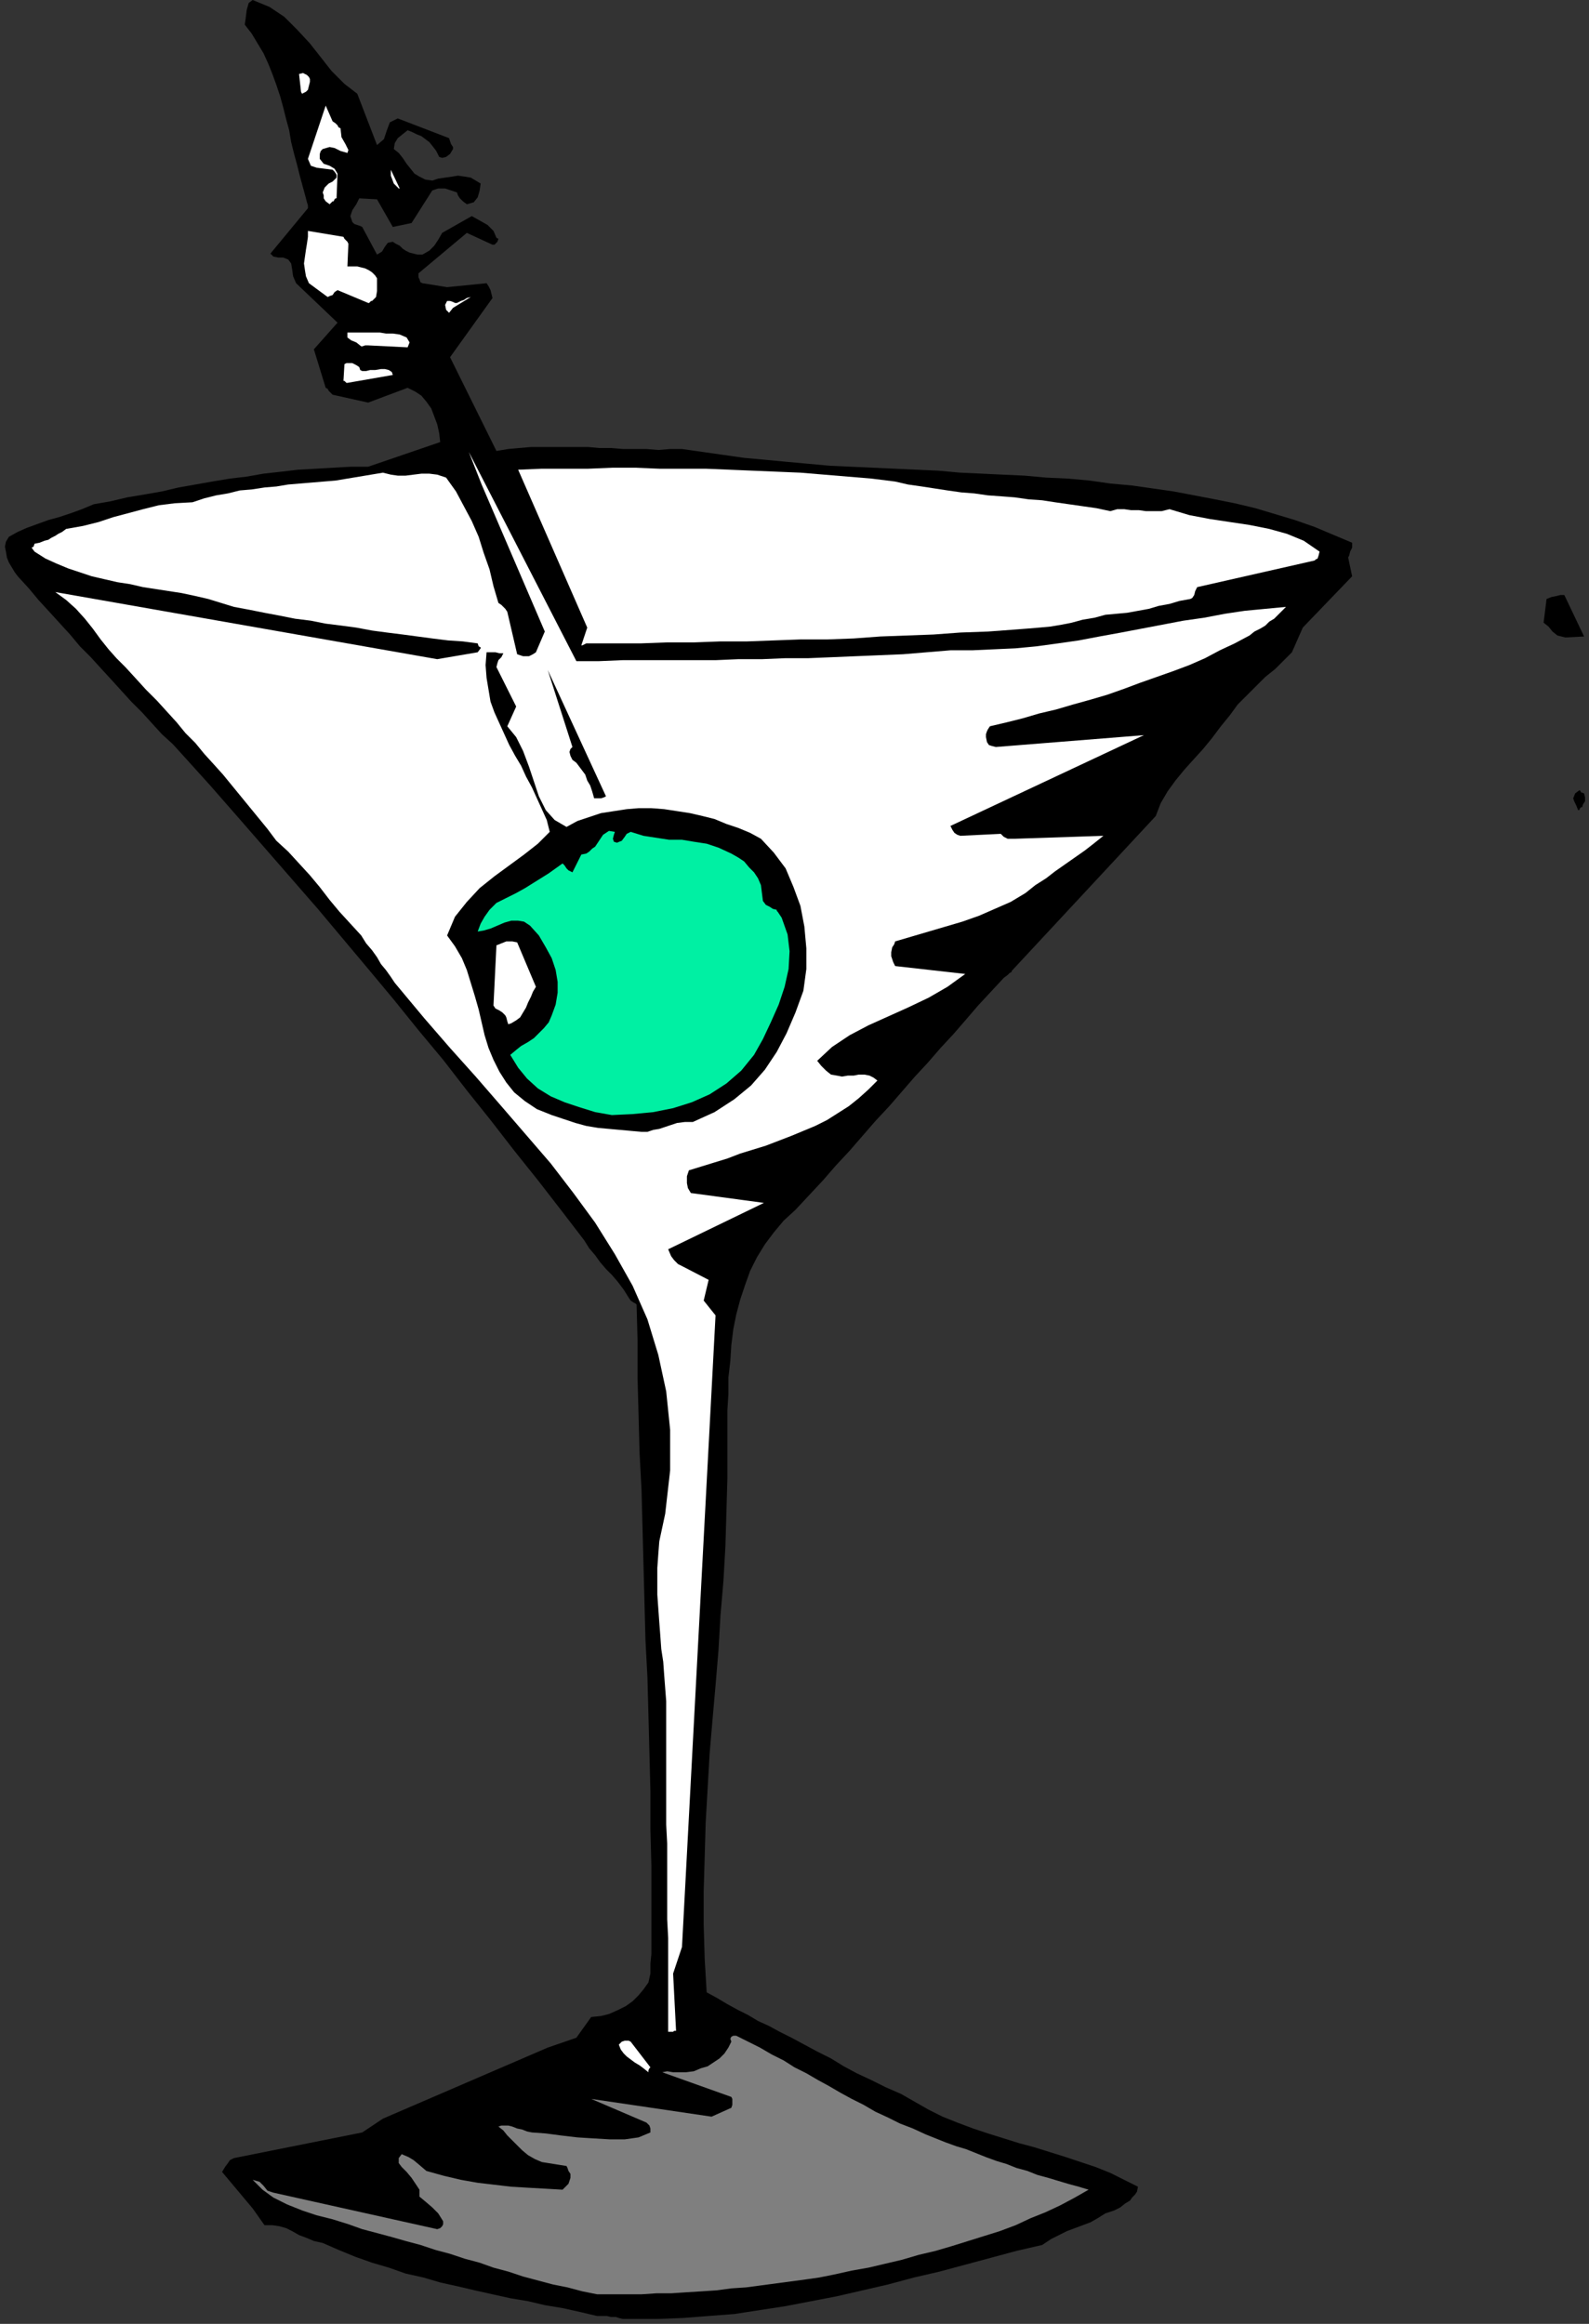
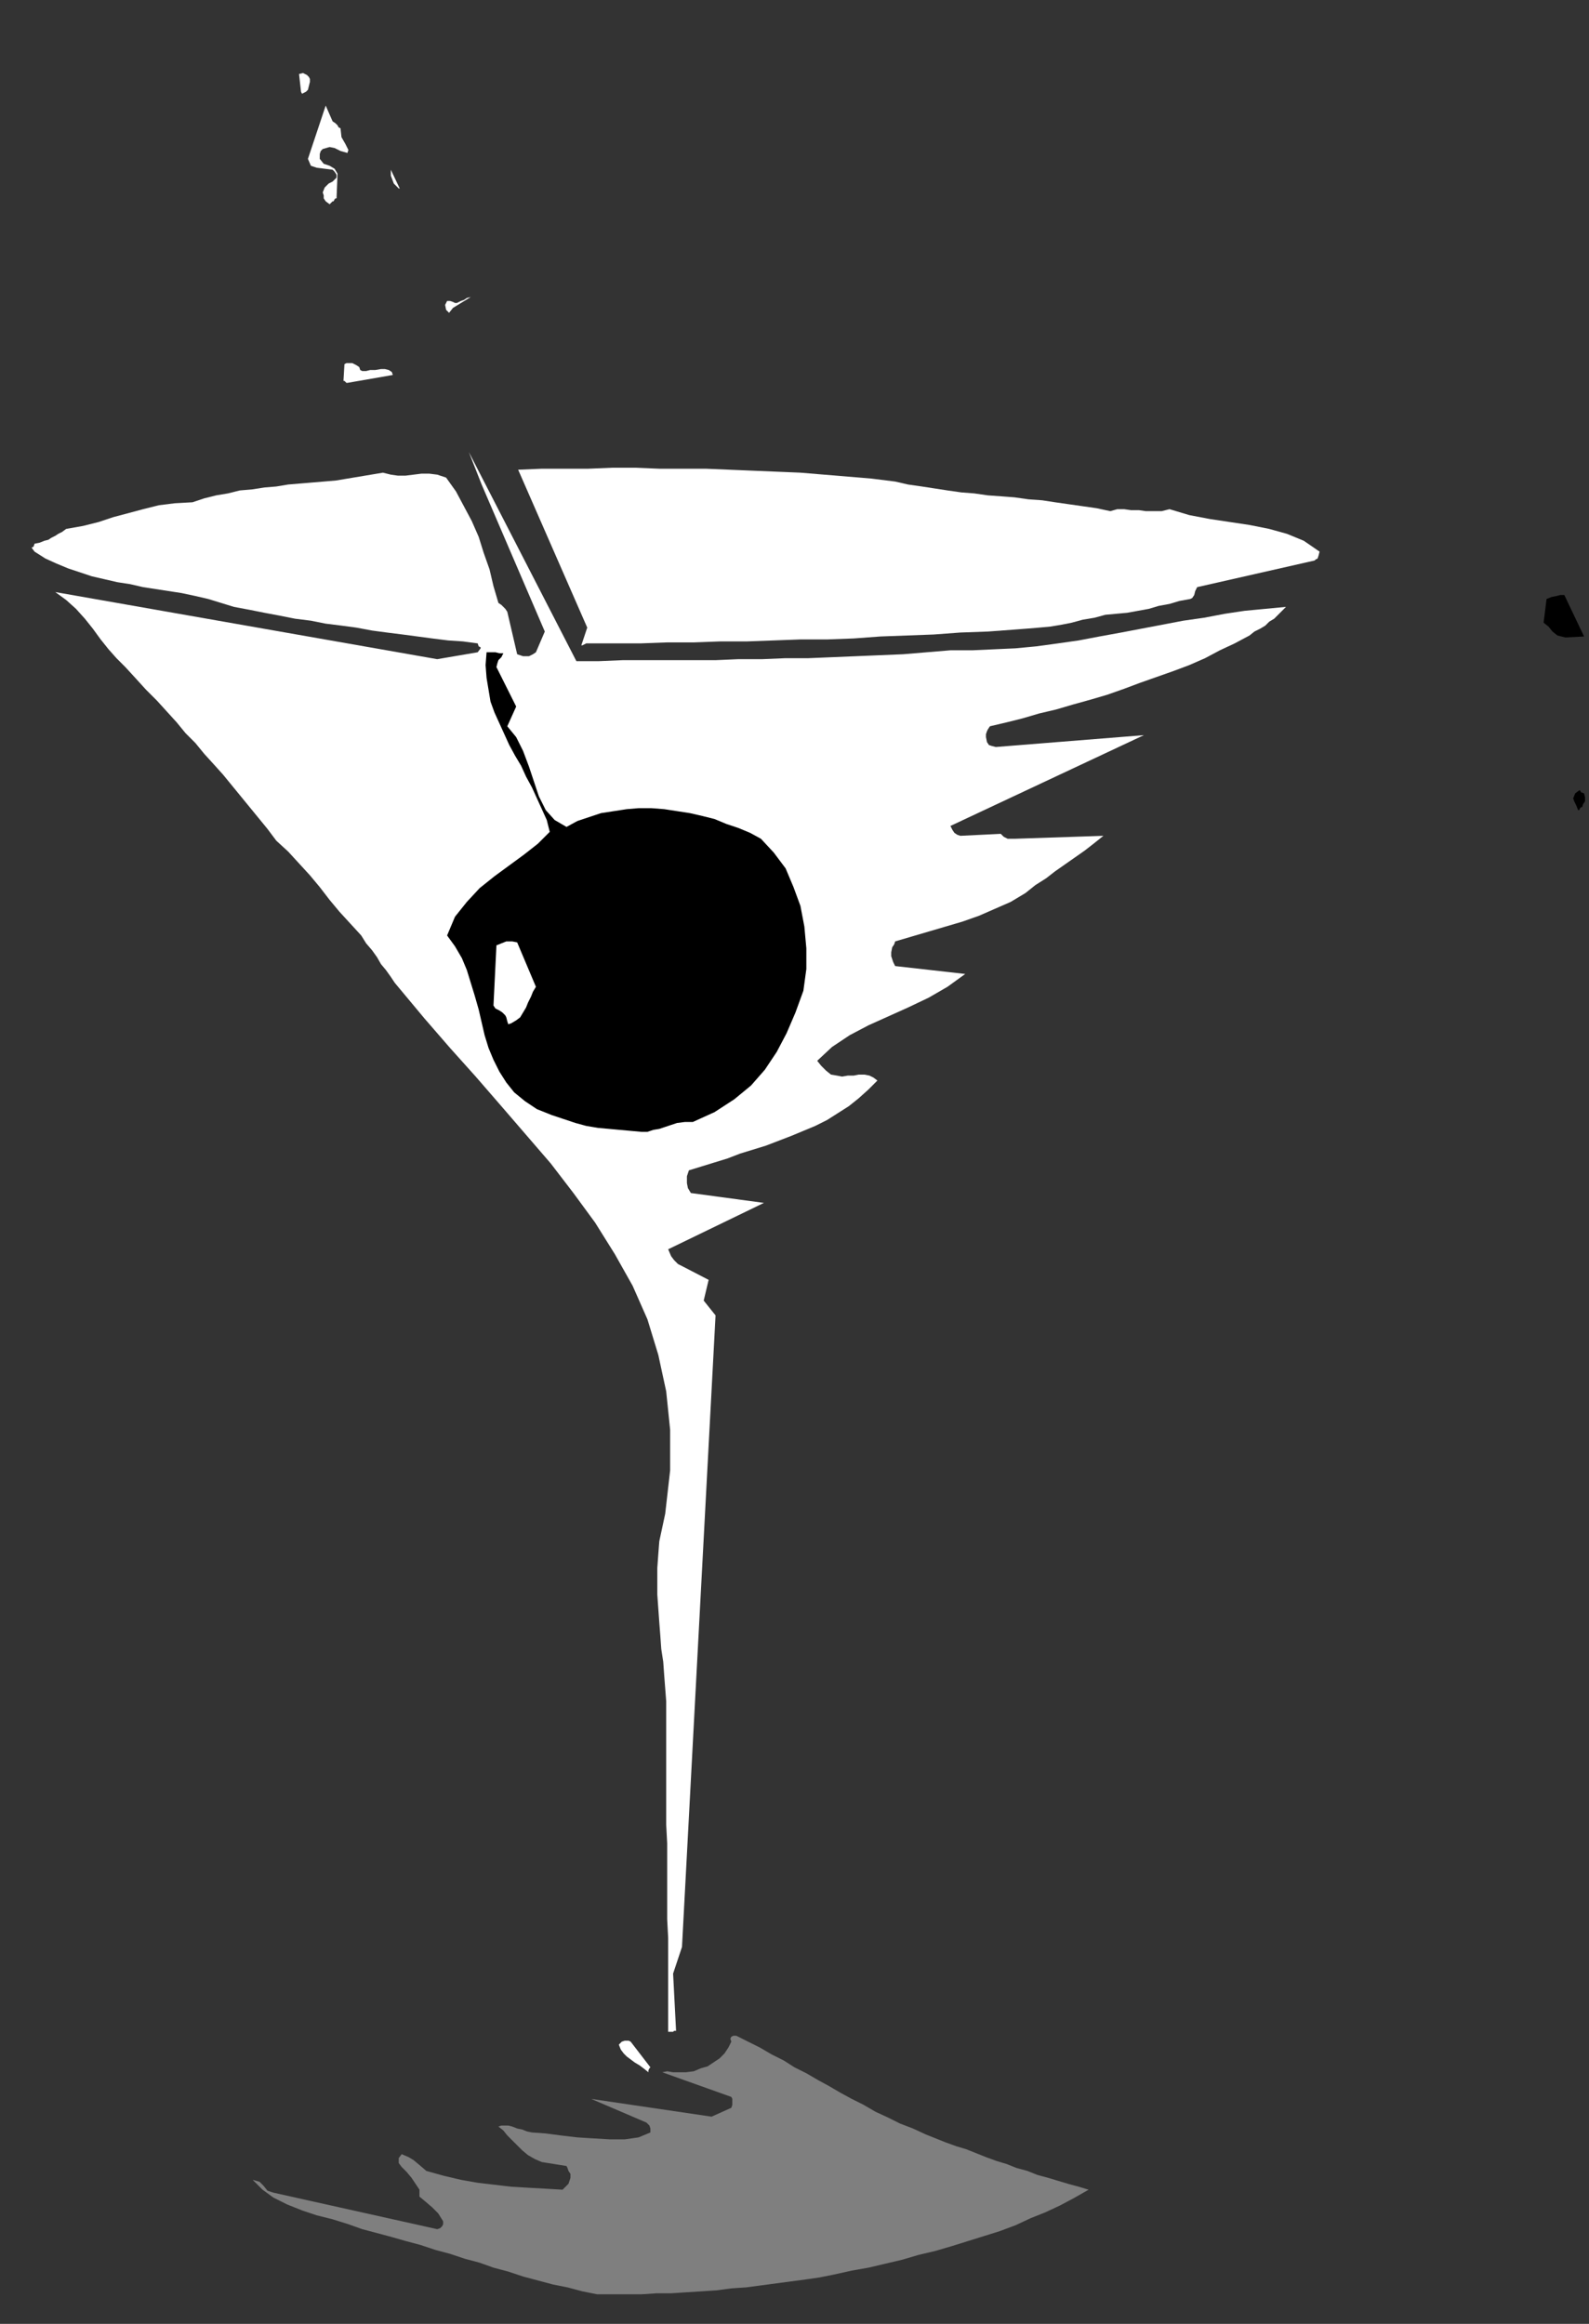
<svg xmlns="http://www.w3.org/2000/svg" xmlns:ns1="http://sodipodi.sourceforge.net/DTD/sodipodi-0.dtd" xmlns:ns2="http://www.inkscape.org/namespaces/inkscape" version="1.0" width="40.894mm" height="59.817mm" id="svg41" ns1:docname="AD000177.WMF">
  <rect width="100%" height="100%" fill="#333333" stroke="none" />
  <ns1:namedview pagecolor="#ffffff" bordercolor="#666666" borderopacity="1" objecttolerance="10" gridtolerance="10" guidetolerance="10" ns2:pageopacity="0" ns2:pageshadow="2" ns2:window-width="640" ns2:window-height="480" id="namedview43" />
  <defs id="defs3">
    <pattern id="WMFhbasepattern" patternUnits="userSpaceOnUse" width="6" height="6" x="0" y="0" />
  </defs>
-   <path style="fill:#000000;fill-rule:evenodd;fill-opacity:1;stroke:none;" d="  M 61.344,225.6   L 63.936,225.6   L 66.432,225.504   L 68.928,225.312   L 71.424,225.12   L 73.92,224.736   L 76.416,224.352   L 78.912,223.872   L 81.408,223.392   L 83.904,222.816   L 86.4,222.24   L 88.896,221.568   L 91.392,220.992   L 93.888,220.32   L 96.384,219.648   L 98.88,218.976   L 101.376,218.4   L 102.24,217.824   L 103.008,217.44   L 103.776,217.056   L 104.544,216.768   L 105.312,216.48   L 106.08,216.192   L 106.752,215.808   L 107.52,215.328   L 108.384,215.04   L 108.96,214.752   L 109.44,214.368   L 109.92,214.08   L 110.112,213.792   L 110.4,213.504   L 110.592,213.216   L 110.688,212.736   L 109.344,212.064   L 108,211.392   L 106.56,210.816   L 105.12,210.336   L 103.68,209.856   L 102.144,209.376   L 100.608,208.896   L 99.168,208.512   L 97.632,208.032   L 96.096,207.552   L 94.656,207.072   L 93.12,206.496   L 91.68,205.92   L 90.336,205.248   L 88.992,204.48   L 87.648,203.712   L 86.112,203.04   L 84.768,202.368   L 83.328,201.696   L 82.08,201.024   L 80.832,200.256   L 79.488,199.584   L 78.24,198.912   L 76.992,198.24   L 75.84,197.664   L 74.784,197.088   L 73.728,196.608   L 72.768,196.032   L 71.808,195.552   L 70.752,194.976   L 69.792,194.4   L 68.736,193.824   L 68.544,190.56   L 68.448,187.296   L 68.448,183.936   L 68.544,180.672   L 68.64,177.312   L 68.832,173.952   L 69.024,170.592   L 69.312,167.232   L 69.6,163.968   L 69.888,160.512   L 70.08,157.152   L 70.368,153.792   L 70.56,150.432   L 70.656,147.168   L 70.752,143.808   L 70.752,140.448   L 70.752,138.816   L 70.752,137.184   L 70.848,135.648   L 70.848,134.016   L 71.04,132.384   L 71.136,130.848   L 71.328,129.312   L 71.616,127.872   L 72,126.432   L 72.48,124.992   L 72.96,123.648   L 73.632,122.304   L 74.4,121.056   L 75.264,119.904   L 76.224,118.752   L 77.376,117.696   L 78.72,116.256   L 80.064,114.816   L 81.312,113.376   L 82.656,111.936   L 83.904,110.496   L 85.152,109.056   L 86.496,107.616   L 87.744,106.176   L 88.992,104.736   L 90.24,103.392   L 91.488,101.952   L 92.736,100.608   L 93.984,99.168   L 95.136,97.824   L 96.384,96.48   L 97.632,95.136   L 98.016,94.848   L 98.208,94.656   L 98.4,94.56   L 98.4,94.464   L 112.416,79.392   L 112.896,78.144   L 113.568,76.992   L 114.336,75.936   L 115.2,74.88   L 116.064,73.92   L 117.024,72.864   L 117.888,71.808   L 118.752,70.656   L 119.616,69.6   L 120.384,68.544   L 121.344,67.584   L 122.208,66.72   L 123.072,65.856   L 124.032,65.088   L 124.8,64.32   L 125.664,63.456   L 126.72,61.056   L 131.52,56.064   L 131.136,54.24   L 131.232,54.048   L 131.328,53.664   L 131.52,53.28   L 131.52,52.8   L 129.696,52.032   L 127.872,51.264   L 125.952,50.592   L 124.032,50.016   L 122.112,49.44   L 120.096,48.96   L 118.176,48.576   L 116.16,48.192   L 114.144,47.808   L 112.128,47.52   L 110.112,47.232   L 108,47.04   L 105.984,46.752   L 103.872,46.56   L 101.76,46.464   L 99.648,46.272   L 97.536,46.176   L 95.52,46.08   L 93.408,45.984   L 91.296,45.792   L 89.184,45.696   L 87.072,45.6   L 84.96,45.504   L 82.848,45.408   L 80.736,45.312   L 78.624,45.12   L 76.512,44.928   L 74.496,44.736   L 72.384,44.544   L 70.368,44.256   L 68.352,43.968   L 66.336,43.68   L 65.184,43.68   L 64.032,43.776   L 62.88,43.68   L 61.728,43.68   L 60.576,43.68   L 59.424,43.584   L 58.272,43.584   L 57.216,43.488   L 56.064,43.488   L 55.008,43.488   L 53.856,43.488   L 52.8,43.488   L 51.648,43.488   L 50.496,43.584   L 49.44,43.68   L 48.288,43.872   L 43.776,34.752   L 47.904,28.992   L 47.808,28.608   L 47.712,28.224   L 47.52,27.84   L 47.328,27.552   L 43.488,27.936   L 41.088,27.552   L 40.896,27.456   L 40.8,27.168   L 40.704,26.976   L 40.704,26.592   L 45.408,22.656   L 47.904,23.808   L 48.096,23.808   L 48.384,23.52   L 48.48,23.232   L 48.288,23.136   L 48,22.464   L 47.424,21.888   L 46.752,21.504   L 45.888,21.024   L 43.008,22.656   L 42.624,23.328   L 42.24,23.904   L 41.76,24.384   L 41.088,24.768   L 40.608,24.768   L 40.224,24.672   L 39.84,24.576   L 39.456,24.384   L 39.168,24.192   L 38.88,23.904   L 38.496,23.712   L 38.208,23.52   L 37.728,23.616   L 37.44,24   L 37.152,24.48   L 36.672,24.768   L 35.232,22.08   L 35.04,21.984   L 34.752,21.888   L 34.464,21.792   L 34.272,21.6   L 34.08,21.024   L 34.272,20.448   L 34.656,19.872   L 34.944,19.296   L 36.672,19.392   L 38.208,22.08   L 40.032,21.696   L 42.048,18.528   L 42.624,18.336   L 43.296,18.336   L 43.872,18.528   L 44.448,18.72   L 44.544,19.008   L 44.736,19.296   L 45.024,19.584   L 45.408,19.872   L 46.08,19.68   L 46.464,19.2   L 46.656,18.528   L 46.752,17.856   L 46.272,17.568   L 45.792,17.28   L 45.216,17.184   L 44.544,17.088   L 43.968,17.184   L 43.296,17.28   L 42.624,17.376   L 42.048,17.568   L 41.376,17.472   L 40.8,17.184   L 40.32,16.896   L 39.936,16.416   L 39.552,15.936   L 39.168,15.36   L 38.784,14.88   L 38.304,14.496   L 38.4,13.92   L 38.688,13.44   L 39.168,13.056   L 39.648,12.672   L 40.128,12.864   L 40.512,13.056   L 40.992,13.248   L 41.376,13.536   L 41.76,13.824   L 42.144,14.304   L 42.432,14.688   L 42.72,15.264   L 43.008,15.36   L 43.392,15.264   L 43.776,14.976   L 44.064,14.496   L 44.064,14.304   L 43.872,14.016   L 43.776,13.728   L 43.68,13.44   L 38.688,11.52   L 37.92,11.904   L 37.632,12.672   L 37.344,13.536   L 36.672,14.112   L 34.752,9.12   L 33.504,8.16   L 32.256,6.912   L 31.2,5.568   L 30.144,4.224   L 28.896,2.88   L 27.648,1.632   L 26.208,0.672   L 24.576,0   L 24.192,0.288   L 24,0.96   L 23.904,1.728   L 23.808,2.4   L 24.48,3.264   L 25.056,4.224   L 25.632,5.184   L 26.112,6.24   L 26.496,7.2   L 26.88,8.256   L 27.264,9.408   L 27.552,10.464   L 27.84,11.616   L 28.128,12.672   L 28.32,13.824   L 28.608,14.976   L 28.896,16.032   L 29.184,17.184   L 29.472,18.24   L 29.76,19.296   L 29.856,19.68   L 29.952,19.968   L 29.952,20.16   L 29.952,20.256   L 26.304,24.672   L 26.592,24.96   L 27.072,25.056   L 27.552,25.056   L 28.032,25.248   L 28.32,25.632   L 28.416,26.208   L 28.512,26.88   L 28.8,27.552   L 32.832,31.392   L 30.528,33.984   L 31.68,37.728   L 31.872,37.824   L 31.968,38.016   L 32.16,38.208   L 32.352,38.4   L 35.808,39.168   L 39.648,37.728   L 40.416,38.112   L 40.992,38.496   L 41.472,39.072   L 41.952,39.744   L 42.24,40.512   L 42.528,41.28   L 42.72,42.144   L 42.816,43.008   L 35.808,45.408   L 34.08,45.408   L 32.352,45.504   L 30.72,45.6   L 28.992,45.696   L 27.36,45.888   L 25.632,46.08   L 24,46.368   L 22.368,46.56   L 20.64,46.848   L 19.008,47.136   L 17.376,47.424   L 15.744,47.808   L 14.112,48.096   L 12.384,48.384   L 10.752,48.768   L 9.12,49.056   L 7.968,49.536   L 6.912,49.92   L 5.76,50.304   L 4.704,50.592   L 3.648,50.976   L 2.592,51.36   L 1.728,51.744   L 0.864,52.224   L 0.576,52.704   L 0.48,53.184   L 0.576,53.664   L 0.672,54.24   L 0.864,54.72   L 1.152,55.2   L 1.44,55.68   L 1.728,56.064   L 2.784,57.216   L 3.744,58.368   L 4.8,59.52   L 5.76,60.576   L 6.816,61.728   L 7.776,62.88   L 8.832,63.936   L 9.792,64.992   L 10.848,66.144   L 11.808,67.2   L 12.768,68.256   L 13.824,69.312   L 14.784,70.368   L 15.744,71.424   L 16.8,72.384   L 17.76,73.44   L 20.448,76.416   L 23.136,79.488   L 25.728,82.464   L 28.32,85.44   L 30.912,88.416   L 33.408,91.392   L 35.904,94.368   L 38.304,97.248   L 40.704,100.224   L 43.104,103.104   L 45.408,106.08   L 47.712,108.96   L 50.016,111.936   L 52.32,114.816   L 54.624,117.792   L 56.832,120.672   L 57.312,121.44   L 57.888,122.112   L 58.368,122.784   L 58.944,123.456   L 59.52,124.032   L 60.096,124.704   L 60.672,125.472   L 61.152,126.24   L 61.344,126.528   L 61.632,126.72   L 61.824,126.816   L 61.92,126.912   L 62.016,130.464   L 62.016,134.112   L 62.112,137.664   L 62.208,141.312   L 62.4,144.96   L 62.496,148.608   L 62.592,152.256   L 62.688,155.904   L 62.784,159.552   L 62.976,163.2   L 63.072,166.848   L 63.168,170.496   L 63.264,174.24   L 63.264,177.888   L 63.36,181.536   L 63.36,185.184   L 63.36,186.144   L 63.36,187.2   L 63.36,188.16   L 63.36,189.12   L 63.36,190.08   L 63.264,191.04   L 63.264,192   L 63.072,192.864   L 62.592,193.536   L 62.112,194.112   L 61.536,194.688   L 60.864,195.168   L 60.096,195.552   L 59.232,195.936   L 58.464,196.128   L 57.504,196.224   L 56.064,198.24   L 53.28,199.2   L 37.248,206.112   L 35.232,207.456   L 22.752,209.952   L 22.368,210.144   L 22.176,210.432   L 21.888,210.816   L 21.6,211.296   L 24.576,214.848   L 25.728,216.48   L 26.496,216.48   L 27.168,216.576   L 27.84,216.768   L 28.416,217.056   L 29.088,217.44   L 29.856,217.728   L 30.528,218.016   L 31.392,218.208   L 32.928,218.88   L 34.56,219.552   L 36.192,220.128   L 37.824,220.608   L 39.456,221.184   L 41.184,221.568   L 42.816,222.048   L 44.544,222.432   L 46.176,222.816   L 47.904,223.2   L 49.632,223.584   L 51.36,223.872   L 52.992,224.256   L 54.72,224.544   L 56.448,224.928   L 58.08,225.312   L 58.56,225.312   L 59.04,225.312   L 59.424,225.408   L 59.904,225.408   L 60.192,225.504   L 60.576,225.6   L 60.96,225.6   L 61.344,225.6  z " id="path5" />
  <path style="fill:#7f7f7f;fill-rule:evenodd;fill-opacity:1;stroke:none;" d="  M 58.08,223.2   L 59.52,223.2   L 60.96,223.2   L 62.4,223.2   L 63.84,223.104   L 65.28,223.104   L 66.72,223.008   L 68.256,222.912   L 69.696,222.816   L 71.136,222.624   L 72.576,222.528   L 74.016,222.336   L 75.456,222.144   L 76.896,221.952   L 78.336,221.76   L 79.68,221.568   L 81.12,221.28   L 82.848,220.896   L 84.48,220.608   L 86.112,220.224   L 87.744,219.84   L 89.376,219.36   L 91.008,218.976   L 92.64,218.496   L 94.176,218.016   L 95.712,217.536   L 97.248,217.056   L 98.784,216.48   L 100.224,215.808   L 101.664,215.232   L 103.104,214.56   L 104.544,213.792   L 105.888,213.024   L 104.928,212.736   L 103.872,212.448   L 102.912,212.16   L 101.952,211.872   L 100.896,211.584   L 99.936,211.2   L 98.88,210.912   L 97.92,210.528   L 96.96,210.24   L 95.904,209.856   L 94.944,209.472   L 93.984,209.088   L 93.024,208.8   L 91.968,208.416   L 91.008,208.032   L 90.048,207.648   L 88.8,207.072   L 87.552,206.592   L 86.4,206.016   L 85.152,205.44   L 84,204.768   L 82.848,204.192   L 81.792,203.616   L 80.64,202.944   L 79.584,202.368   L 78.432,201.696   L 77.28,201.12   L 76.224,200.448   L 75.072,199.872   L 73.92,199.2   L 72.768,198.624   L 71.616,198.048   L 71.328,198.048   L 71.136,198.144   L 71.04,198.336   L 71.136,198.624   L 70.848,199.2   L 70.464,199.776   L 69.984,200.256   L 69.408,200.64   L 68.832,201.024   L 68.16,201.216   L 67.488,201.504   L 66.72,201.6   L 66.048,201.6   L 65.472,201.6   L 64.896,201.504   L 64.416,201.6   L 71.136,204   L 71.232,204.192   L 71.232,204.48   L 71.232,204.768   L 71.136,205.056   L 69.216,205.92   L 57.504,204.192   L 62.88,206.496   L 62.976,206.592   L 63.168,206.784   L 63.264,207.072   L 63.264,207.456   L 62.112,207.936   L 60.768,208.128   L 59.328,208.128   L 57.696,208.032   L 56.16,207.936   L 54.528,207.744   L 53.088,207.552   L 51.744,207.456   L 51.264,207.36   L 50.784,207.168   L 50.304,207.072   L 49.824,206.88   L 49.44,206.784   L 49.056,206.784   L 48.768,206.784   L 48.48,206.88   L 48.96,207.264   L 49.344,207.744   L 49.824,208.224   L 50.304,208.704   L 50.784,209.184   L 51.36,209.664   L 52.032,210.048   L 52.704,210.336   L 55.104,210.72   L 55.2,210.912   L 55.296,211.2   L 55.488,211.488   L 55.488,211.872   L 55.392,212.16   L 55.296,212.448   L 55.008,212.736   L 54.72,213.024   L 53.088,212.928   L 51.36,212.832   L 49.728,212.736   L 48.096,212.544   L 46.464,212.352   L 44.832,212.064   L 43.2,211.68   L 41.472,211.2   L 40.8,210.624   L 40.224,210.144   L 39.744,209.856   L 39.072,209.568   L 38.784,209.952   L 38.784,210.432   L 39.072,210.816   L 39.552,211.296   L 40.032,211.872   L 40.416,212.448   L 40.8,213.024   L 40.8,213.696   L 41.376,214.176   L 42.048,214.752   L 42.624,215.328   L 43.104,216.096   L 43.104,216.384   L 43.008,216.576   L 42.816,216.768   L 42.528,216.864   L 26.592,213.312   L 26.016,213.12   L 25.632,212.64   L 25.248,212.256   L 24.576,212.064   L 25.536,213.024   L 26.592,213.792   L 27.936,214.464   L 29.376,215.04   L 30.816,215.52   L 32.352,215.904   L 33.888,216.384   L 35.232,216.864   L 36.672,217.248   L 38.112,217.632   L 39.456,218.016   L 40.896,218.4   L 42.336,218.88   L 43.776,219.264   L 45.216,219.744   L 46.656,220.128   L 48,220.608   L 49.44,220.992   L 50.88,221.472   L 52.32,221.856   L 53.76,222.24   L 55.2,222.528   L 56.64,222.912   L 58.08,223.2  z " id="path7" />
  <path style="fill:#ffffff;fill-rule:evenodd;fill-opacity:1;stroke:none;" d="  M 63.072,201.408   L 63.072,201.408   L 63.168,201.216   L 63.264,201.12   L 63.264,201.12   L 61.344,198.624   L 61.152,198.528   L 60.768,198.528   L 60.48,198.624   L 60.192,198.912   L 60.384,199.392   L 60.672,199.776   L 60.96,200.064   L 61.344,200.352   L 61.728,200.64   L 62.208,200.928   L 62.592,201.216   L 63.072,201.6   L 63.072,201.6   L 63.072,201.504   L 63.072,201.408   L 63.072,201.408  z " id="path9" />
  <path style="fill:#ffffff;fill-rule:evenodd;fill-opacity:1;stroke:none;" d="  M 65.376,197.664   L 65.472,197.664   L 65.568,197.568   L 65.664,197.568   L 65.76,197.568   L 65.472,192   L 66.336,189.408   L 69.6,127.968   L 68.448,126.528   L 68.928,124.512   L 66.336,123.168   L 65.952,122.976   L 65.568,122.592   L 65.28,122.208   L 64.992,121.536   L 74.304,117.024   L 67.2,116.064   L 66.912,115.584   L 66.816,115.104   L 66.816,114.432   L 67.008,113.856   L 68.256,113.472   L 69.504,113.088   L 70.752,112.704   L 72,112.224   L 73.248,111.84   L 74.496,111.456   L 75.744,110.976   L 76.992,110.496   L 78.144,110.016   L 79.296,109.536   L 80.448,108.96   L 81.504,108.288   L 82.56,107.616   L 83.52,106.848   L 84.48,105.984   L 85.344,105.12   L 84.96,104.832   L 84.576,104.64   L 84.096,104.544   L 83.52,104.544   L 83.04,104.64   L 82.464,104.64   L 81.888,104.736   L 81.408,104.64   L 80.832,104.544   L 80.352,104.16   L 79.872,103.68   L 79.488,103.2   L 80.928,101.856   L 82.656,100.704   L 84.48,99.744   L 86.4,98.88   L 88.32,98.016   L 90.336,97.056   L 92.16,96   L 93.888,94.752   L 87.072,93.984   L 86.976,93.792   L 86.88,93.6   L 86.784,93.312   L 86.688,93.024   L 86.688,92.64   L 86.784,92.16   L 86.976,91.872   L 87.072,91.584   L 88.704,91.104   L 90.336,90.624   L 91.968,90.144   L 93.6,89.664   L 95.232,89.088   L 96.768,88.416   L 98.304,87.744   L 99.744,86.88   L 100.704,86.112   L 101.76,85.44   L 102.624,84.768   L 103.584,84.096   L 104.544,83.424   L 105.504,82.752   L 106.368,82.08   L 107.328,81.312   L 98.688,81.6   L 98.4,81.6   L 98.016,81.6   L 97.632,81.408   L 97.344,81.12   L 93.408,81.312   L 93.12,81.216   L 92.832,81.024   L 92.64,80.736   L 92.448,80.352   L 111.264,71.52   L 96.864,72.672   L 96.48,72.576   L 96.192,72.48   L 96,72.192   L 95.904,71.712   L 95.904,71.424   L 96,71.136   L 96.096,70.944   L 96.288,70.656   L 97.92,70.272   L 99.456,69.888   L 101.088,69.408   L 102.72,69.024   L 104.352,68.544   L 106.08,68.064   L 107.712,67.584   L 109.344,67.008   L 110.88,66.432   L 112.512,65.856   L 114.144,65.28   L 115.68,64.704   L 117.216,64.032   L 118.656,63.264   L 120.096,62.592   L 121.536,61.824   L 122.016,61.44   L 122.592,61.152   L 123.072,60.864   L 123.456,60.48   L 123.936,60.192   L 124.32,59.808   L 124.704,59.424   L 125.088,59.04   L 123.072,59.232   L 121.056,59.424   L 119.136,59.712   L 117.12,60.096   L 115.104,60.384   L 113.088,60.768   L 111.072,61.152   L 109.056,61.536   L 106.944,61.92   L 104.928,62.304   L 102.912,62.592   L 100.8,62.88   L 98.784,63.072   L 96.672,63.168   L 94.56,63.264   L 92.448,63.264   L 90.144,63.456   L 87.84,63.648   L 85.536,63.744   L 83.232,63.84   L 80.928,63.936   L 78.624,64.032   L 76.416,64.032   L 74.112,64.128   L 71.808,64.128   L 69.6,64.224   L 67.296,64.224   L 65.088,64.224   L 62.784,64.224   L 60.576,64.224   L 58.272,64.32   L 56.064,64.32   L 45.6,43.968   L 46.848,47.136   L 52.992,61.44   L 52.128,63.456   L 51.84,63.648   L 51.456,63.84   L 50.88,63.84   L 50.304,63.648   L 49.344,59.52   L 49.152,59.232   L 48.96,59.04   L 48.768,58.848   L 48.48,58.656   L 48,57.024   L 47.616,55.392   L 47.04,53.76   L 46.56,52.224   L 45.888,50.688   L 45.12,49.248   L 44.352,47.808   L 43.392,46.464   L 42.528,46.176   L 41.76,46.08   L 40.992,46.08   L 40.224,46.176   L 39.456,46.272   L 38.688,46.272   L 38.016,46.176   L 37.248,45.984   L 36.096,46.176   L 34.944,46.368   L 33.792,46.56   L 32.64,46.752   L 31.488,46.848   L 30.336,46.944   L 29.184,47.04   L 28.032,47.136   L 26.88,47.328   L 25.728,47.424   L 24.48,47.616   L 23.328,47.712   L 22.176,48   L 21.024,48.192   L 19.872,48.48   L 18.72,48.864   L 16.992,48.96   L 15.456,49.152   L 13.92,49.536   L 12.48,49.92   L 11.04,50.304   L 9.6,50.784   L 8.064,51.168   L 6.432,51.456   L 6.048,51.744   L 5.664,51.936   L 5.376,52.128   L 4.992,52.32   L 4.704,52.512   L 4.32,52.608   L 3.84,52.8   L 3.36,52.896   L 3.264,53.184   L 3.072,53.28   L 3.072,53.28   L 3.36,53.664   L 4.416,54.336   L 5.472,54.816   L 6.624,55.296   L 7.776,55.68   L 8.928,56.064   L 10.176,56.352   L 11.424,56.64   L 12.672,56.832   L 13.92,57.12   L 15.168,57.312   L 16.416,57.504   L 17.664,57.696   L 19.008,57.984   L 20.256,58.272   L 21.504,58.656   L 22.752,59.04   L 24.288,59.328   L 25.728,59.616   L 27.264,59.904   L 28.704,60.192   L 30.24,60.384   L 31.68,60.672   L 33.216,60.864   L 34.656,61.056   L 36.192,61.344   L 37.632,61.536   L 39.168,61.728   L 40.608,61.92   L 42.048,62.112   L 43.584,62.304   L 45.024,62.4   L 46.464,62.592   L 46.56,62.88   L 46.752,62.976   L 46.752,63.072   L 46.464,63.456   L 42.528,64.128   L 5.376,57.6   L 6.432,58.368   L 7.392,59.232   L 8.256,60.192   L 9.024,61.152   L 9.792,62.208   L 10.56,63.168   L 11.328,64.032   L 12.192,64.896   L 13.248,66.048   L 14.208,67.104   L 15.264,68.16   L 16.224,69.216   L 17.184,70.272   L 18.048,71.328   L 19.008,72.288   L 19.872,73.344   L 20.832,74.4   L 21.696,75.36   L 22.56,76.416   L 23.424,77.472   L 24.288,78.528   L 25.152,79.584   L 26.016,80.64   L 26.88,81.792   L 28.032,82.848   L 29.088,84   L 30.144,85.152   L 31.104,86.304   L 32.064,87.552   L 33.024,88.704   L 34.08,89.856   L 35.136,91.008   L 35.616,91.776   L 36.192,92.448   L 36.672,93.12   L 37.056,93.792   L 37.536,94.368   L 38.016,95.04   L 38.4,95.616   L 38.88,96.192   L 41.28,99.072   L 43.776,101.952   L 46.272,104.736   L 48.768,107.616   L 51.168,110.4   L 53.568,113.184   L 55.776,116.064   L 57.888,118.944   L 59.808,122.016   L 61.536,125.088   L 62.976,128.352   L 64.032,131.808   L 64.8,135.36   L 65.184,139.104   L 65.184,143.04   L 64.704,147.264   L 64.416,148.608   L 64.128,149.952   L 64.032,151.2   L 63.936,152.544   L 63.936,153.888   L 63.936,155.136   L 64.032,156.48   L 64.128,157.824   L 64.224,159.072   L 64.32,160.416   L 64.512,161.664   L 64.608,163.008   L 64.704,164.256   L 64.8,165.504   L 64.8,166.848   L 64.8,168.096   L 64.8,170.016   L 64.8,171.936   L 64.8,173.76   L 64.8,175.68   L 64.8,177.504   L 64.896,179.328   L 64.896,181.248   L 64.896,183.072   L 64.896,184.896   L 64.896,186.72   L 64.992,188.544   L 64.992,190.368   L 64.992,192.192   L 64.992,194.016   L 64.992,195.84   L 64.992,197.664   L 65.088,197.664   L 65.184,197.664   L 65.28,197.664   L 65.376,197.664  z " id="path11" />
  <path style="fill:#000000;fill-rule:evenodd;fill-opacity:1;stroke:none;" d="  M 62.4,110.112   L 62.976,110.112   L 63.552,109.92   L 64.128,109.824   L 64.704,109.632   L 65.28,109.44   L 65.856,109.248   L 66.624,109.152   L 67.392,109.152   L 69.504,108.192   L 71.424,106.944   L 73.056,105.6   L 74.4,104.064   L 75.552,102.336   L 76.512,100.512   L 77.376,98.496   L 78.144,96.384   L 78.432,94.272   L 78.432,92.256   L 78.24,90.144   L 77.856,88.128   L 77.184,86.304   L 76.416,84.48   L 75.264,82.944   L 74.016,81.6   L 72.96,81.024   L 71.808,80.544   L 70.656,80.16   L 69.504,79.68   L 68.352,79.392   L 67.104,79.104   L 65.856,78.912   L 64.608,78.72   L 63.36,78.624   L 62.112,78.624   L 60.96,78.72   L 59.712,78.912   L 58.464,79.104   L 57.312,79.488   L 56.16,79.872   L 55.104,80.448   L 53.952,79.776   L 53.088,78.816   L 52.416,77.472   L 51.936,76.032   L 51.456,74.592   L 50.88,73.056   L 50.208,71.712   L 49.344,70.656   L 50.208,68.736   L 48.288,64.896   L 48.384,64.512   L 48.48,64.224   L 48.768,63.936   L 48.96,63.552   L 48.576,63.552   L 48.192,63.456   L 47.808,63.456   L 47.328,63.456   L 47.232,64.704   L 47.328,65.952   L 47.52,67.104   L 47.712,68.256   L 48.096,69.312   L 48.576,70.368   L 49.056,71.424   L 49.536,72.48   L 50.112,73.536   L 50.688,74.496   L 51.168,75.552   L 51.744,76.608   L 52.224,77.664   L 52.704,78.72   L 53.184,79.776   L 53.472,80.928   L 52.32,82.08   L 50.976,83.136   L 49.536,84.192   L 48.096,85.248   L 46.656,86.4   L 45.408,87.744   L 44.256,89.184   L 43.488,91.008   L 44.256,92.064   L 44.928,93.216   L 45.408,94.368   L 45.792,95.616   L 46.176,96.864   L 46.56,98.208   L 46.848,99.456   L 47.136,100.704   L 47.52,101.952   L 48,103.104   L 48.576,104.256   L 49.248,105.312   L 50.016,106.272   L 51.072,107.136   L 52.224,107.904   L 53.664,108.48   L 54.816,108.864   L 55.968,109.248   L 57.024,109.536   L 58.176,109.728   L 59.232,109.824   L 60.288,109.92   L 61.344,110.016   L 62.4,110.112  z " id="path13" />
-   <path style="fill:#00f0a3;fill-rule:evenodd;fill-opacity:1;stroke:none;" d="  M 59.52,108.48   L 61.536,108.384   L 63.552,108.192   L 65.472,107.808   L 67.296,107.232   L 69.024,106.464   L 70.656,105.408   L 72.096,104.16   L 73.344,102.624   L 74.208,101.088   L 74.976,99.456   L 75.744,97.728   L 76.32,96   L 76.704,94.272   L 76.8,92.544   L 76.608,90.912   L 76.032,89.28   L 75.84,88.992   L 75.648,88.704   L 75.552,88.608   L 75.552,88.512   L 75.168,88.416   L 74.88,88.224   L 74.496,88.032   L 74.208,87.648   L 74.112,86.88   L 74.016,86.112   L 73.728,85.44   L 73.344,84.864   L 72.864,84.384   L 72.384,83.808   L 71.808,83.424   L 71.136,83.04   L 69.888,82.464   L 68.736,82.08   L 67.488,81.888   L 66.336,81.696   L 65.088,81.696   L 63.84,81.504   L 62.592,81.312   L 61.344,80.928   L 60.96,81.12   L 60.768,81.408   L 60.48,81.792   L 60,81.984   L 59.712,81.888   L 59.616,81.6   L 59.712,81.216   L 59.808,80.928   L 59.232,80.832   L 58.656,81.216   L 58.272,81.792   L 57.888,82.368   L 57.6,82.56   L 57.312,82.848   L 57.024,83.04   L 56.544,83.136   L 55.68,84.864   L 55.296,84.672   L 55.104,84.48   L 54.912,84.192   L 54.72,84   L 54.048,84.48   L 53.376,84.96   L 52.608,85.44   L 51.84,85.92   L 51.072,86.4   L 50.208,86.88   L 49.248,87.36   L 48.288,87.84   L 47.616,88.512   L 47.136,89.184   L 46.752,89.856   L 46.464,90.624   L 47.04,90.528   L 47.712,90.336   L 48.384,90.048   L 49.056,89.76   L 49.728,89.568   L 50.4,89.568   L 50.976,89.664   L 51.552,90.048   L 52.416,91.008   L 53.088,92.16   L 53.664,93.216   L 54.048,94.368   L 54.24,95.52   L 54.24,96.576   L 54.048,97.728   L 53.664,98.784   L 53.376,99.456   L 52.896,100.032   L 52.416,100.512   L 51.936,100.992   L 51.36,101.376   L 50.688,101.76   L 50.208,102.144   L 49.632,102.624   L 50.4,103.872   L 51.264,104.928   L 52.32,105.888   L 53.568,106.656   L 54.912,107.232   L 56.352,107.712   L 57.888,108.192   L 59.52,108.48  z " id="path15" />
  <path style="fill:#ffffff;fill-rule:evenodd;fill-opacity:1;stroke:none;" d="  M 49.728,99.552   L 50.208,99.264   L 50.592,98.976   L 50.88,98.496   L 51.168,98.016   L 51.36,97.536   L 51.648,96.96   L 51.84,96.48   L 52.128,96   L 50.304,91.68   L 49.824,91.584   L 49.248,91.584   L 48.768,91.776   L 48.288,91.968   L 48,97.824   L 48.192,98.112   L 48.576,98.304   L 48.864,98.496   L 49.152,98.784   L 49.248,98.976   L 49.344,99.36   L 49.44,99.648   L 49.728,99.552  z " id="path17" />
-   <path style="fill:#000000;fill-rule:evenodd;fill-opacity:1;stroke:none;" d="  M 58.08,77.664   L 58.272,77.664   L 58.464,77.664   L 58.752,77.568   L 58.944,77.472   L 53.28,65.184   L 55.68,72.672   L 55.488,72.864   L 55.392,73.152   L 55.488,73.536   L 55.68,73.92   L 56.064,74.208   L 56.352,74.592   L 56.64,74.976   L 56.928,75.36   L 57.12,75.936   L 57.408,76.416   L 57.6,76.992   L 57.792,77.664   L 57.792,77.664   L 57.984,77.664   L 58.08,77.664   L 58.08,77.664  z " id="path19" />
  <path style="fill:#000000;fill-rule:evenodd;fill-opacity:1;stroke:none;" d="  M 153.888,78.528   L 153.984,78.24   L 154.176,77.952   L 154.176,77.568   L 154.08,77.184   L 153.792,77.088   L 153.696,76.896   L 153.6,76.896   L 153.216,77.184   L 153.024,77.664   L 153.12,77.952   L 153.312,78.336   L 153.504,78.816   L 153.6,78.816   L 153.696,78.624   L 153.792,78.528   L 153.888,78.528  z " id="path21" />
  <path style="fill:#ffffff;fill-rule:evenodd;fill-opacity:1;stroke:none;" d="  M 57.12,62.592   L 59.712,62.592   L 62.304,62.592   L 64.896,62.496   L 67.488,62.496   L 70.08,62.4   L 72.672,62.4   L 75.264,62.304   L 77.856,62.208   L 80.448,62.208   L 83.04,62.112   L 85.632,61.92   L 88.224,61.824   L 90.816,61.728   L 93.408,61.536   L 96.096,61.44   L 98.688,61.248   L 99.936,61.152   L 101.088,61.056   L 102.144,60.96   L 103.296,60.768   L 104.256,60.576   L 105.312,60.288   L 106.464,60.096   L 107.52,59.808   L 108.576,59.712   L 109.632,59.616   L 110.688,59.424   L 111.744,59.232   L 112.704,58.944   L 113.76,58.752   L 114.72,58.464   L 115.776,58.272   L 115.968,58.176   L 116.16,57.888   L 116.256,57.504   L 116.448,57.12   L 127.872,54.528   L 127.968,54.432   L 128.16,54.336   L 128.256,54.048   L 128.352,53.664   L 126.816,52.608   L 125.184,51.936   L 123.456,51.456   L 121.536,51.072   L 119.616,50.784   L 117.696,50.496   L 115.68,50.112   L 113.76,49.536   L 112.992,49.728   L 112.224,49.728   L 111.456,49.728   L 110.784,49.632   L 110.016,49.632   L 109.344,49.536   L 108.672,49.536   L 108,49.728   L 106.656,49.44   L 105.312,49.248   L 103.968,49.056   L 102.624,48.864   L 101.376,48.672   L 100.032,48.576   L 98.688,48.384   L 97.44,48.288   L 96.096,48.192   L 94.752,48   L 93.504,47.904   L 92.16,47.712   L 90.912,47.52   L 89.664,47.328   L 88.32,47.136   L 87.072,46.848   L 84.768,46.56   L 82.464,46.368   L 80.16,46.176   L 77.856,45.984   L 75.552,45.888   L 73.248,45.792   L 70.944,45.696   L 68.64,45.6   L 66.336,45.6   L 64.128,45.6   L 61.824,45.504   L 59.52,45.504   L 57.216,45.6   L 55.008,45.6   L 52.704,45.6   L 50.4,45.696   L 57.12,61.056   L 56.544,62.784   L 56.64,62.784   L 56.832,62.688   L 57.024,62.592   L 57.12,62.592  z " id="path23" />
  <path style="fill:#000000;fill-rule:evenodd;fill-opacity:1;stroke:none;" d="  M 152.256,62.016   L 154.08,61.92   L 152.16,57.888   L 151.776,57.888   L 151.392,57.984   L 150.912,58.08   L 150.432,58.272   L 150.144,60.576   L 150.624,60.96   L 151.008,61.44   L 151.488,61.824   L 152.256,62.016  z " id="path25" />
  <path style="fill:#ffffff;fill-rule:evenodd;fill-opacity:1;stroke:none;" d="  M 33.792,37.248   L 38.208,36.48   L 38.112,36.192   L 37.824,36   L 37.44,35.904   L 37.056,35.904   L 36.48,36   L 36,36   L 35.616,36.096   L 35.232,36.096   L 35.04,36   L 34.944,35.712   L 34.656,35.52   L 34.272,35.328   L 34.176,35.328   L 33.984,35.328   L 33.696,35.328   L 33.504,35.424   L 33.408,37.056   L 33.504,37.056   L 33.6,37.152   L 33.696,37.248   L 33.792,37.248  z " id="path27" />
-   <path style="fill:#ffffff;fill-rule:evenodd;fill-opacity:1;stroke:none;" d="  M 35.808,33.6   L 39.648,33.792   L 39.84,33.312   L 39.552,32.832   L 38.88,32.544   L 38.208,32.448   L 37.536,32.448   L 36.96,32.352   L 36.384,32.352   L 35.904,32.352   L 35.328,32.352   L 34.848,32.352   L 34.368,32.352   L 33.792,32.352   L 33.792,32.832   L 34.176,33.12   L 34.656,33.312   L 35.136,33.696   L 35.232,33.696   L 35.52,33.6   L 35.712,33.6   L 35.808,33.6  z " id="path29" />
  <path style="fill:#ffffff;fill-rule:evenodd;fill-opacity:1;stroke:none;" d="  M 44.064,29.952   L 45.792,28.896   L 45.408,28.992   L 45.12,29.184   L 44.832,29.28   L 44.448,29.472   L 44.256,29.472   L 44.064,29.376   L 43.776,29.28   L 43.488,29.28   L 43.296,29.664   L 43.392,30.144   L 43.68,30.432   L 44.064,29.952  z " id="path31" />
-   <path style="fill:#ffffff;fill-rule:evenodd;fill-opacity:1;stroke:none;" d="  M 35.808,29.472   L 35.904,29.472   L 36,29.376   L 36.096,29.28   L 36.192,29.28   L 36.576,28.896   L 36.672,28.32   L 36.672,27.744   L 36.672,27.072   L 36.48,26.784   L 36.192,26.496   L 35.904,26.304   L 35.52,26.112   L 35.136,26.016   L 34.752,25.92   L 34.272,25.92   L 33.792,25.92   L 33.888,23.712   L 33.792,23.52   L 33.696,23.424   L 33.504,23.232   L 33.408,23.04   L 29.952,22.464   L 29.952,23.04   L 29.856,23.712   L 29.76,24.288   L 29.664,24.96   L 29.568,25.632   L 29.664,26.304   L 29.76,26.88   L 30.048,27.552   L 31.872,28.896   L 32.064,28.8   L 32.352,28.704   L 32.544,28.416   L 32.832,28.224   L 35.808,29.472  z " id="path33" />
  <path style="fill:#ffffff;fill-rule:evenodd;fill-opacity:1;stroke:none;" d="  M 32.352,19.584   L 32.448,19.584   L 32.544,19.392   L 32.64,19.296   L 32.736,19.296   L 32.832,16.896   L 32.544,16.416   L 32.064,16.128   L 31.488,15.936   L 31.104,15.456   L 31.104,15.264   L 31.104,14.976   L 31.2,14.688   L 31.392,14.496   L 32.064,14.304   L 32.544,14.4   L 33.12,14.688   L 33.792,14.88   L 33.888,14.592   L 33.6,14.016   L 33.216,13.344   L 33.12,12.48   L 32.928,12.384   L 32.832,12.192   L 32.64,12   L 32.352,11.808   L 31.68,10.272   L 29.952,15.456   L 30.24,16.128   L 30.816,16.32   L 31.584,16.416   L 32.352,16.512   L 32.448,16.608   L 32.544,16.704   L 32.736,16.992   L 32.736,17.28   L 32.352,17.664   L 31.968,17.856   L 31.584,18.24   L 31.392,18.72   L 31.488,19.008   L 31.488,19.296   L 31.68,19.584   L 32.064,19.872   L 32.064,19.872   L 32.256,19.68   L 32.352,19.584   L 32.352,19.584  z " id="path35" />
  <path style="fill:#ffffff;fill-rule:evenodd;fill-opacity:1;stroke:none;" d="  M 38.88,18.336   L 38.016,16.512   L 38.016,17.088   L 38.304,17.856   L 38.784,18.336   L 38.88,18.336  z " id="path37" />
  <path style="fill:#ffffff;fill-rule:evenodd;fill-opacity:1;stroke:none;" d="  M 29.76,8.928   L 29.952,8.736   L 30.048,8.352   L 30.144,7.968   L 30.144,7.68   L 30.048,7.488   L 29.856,7.296   L 29.472,7.104   L 29.088,7.2   L 29.28,8.928   L 29.376,9.12   L 29.376,9.12   L 29.568,9.024   L 29.76,8.928  z " id="path39" />
</svg>